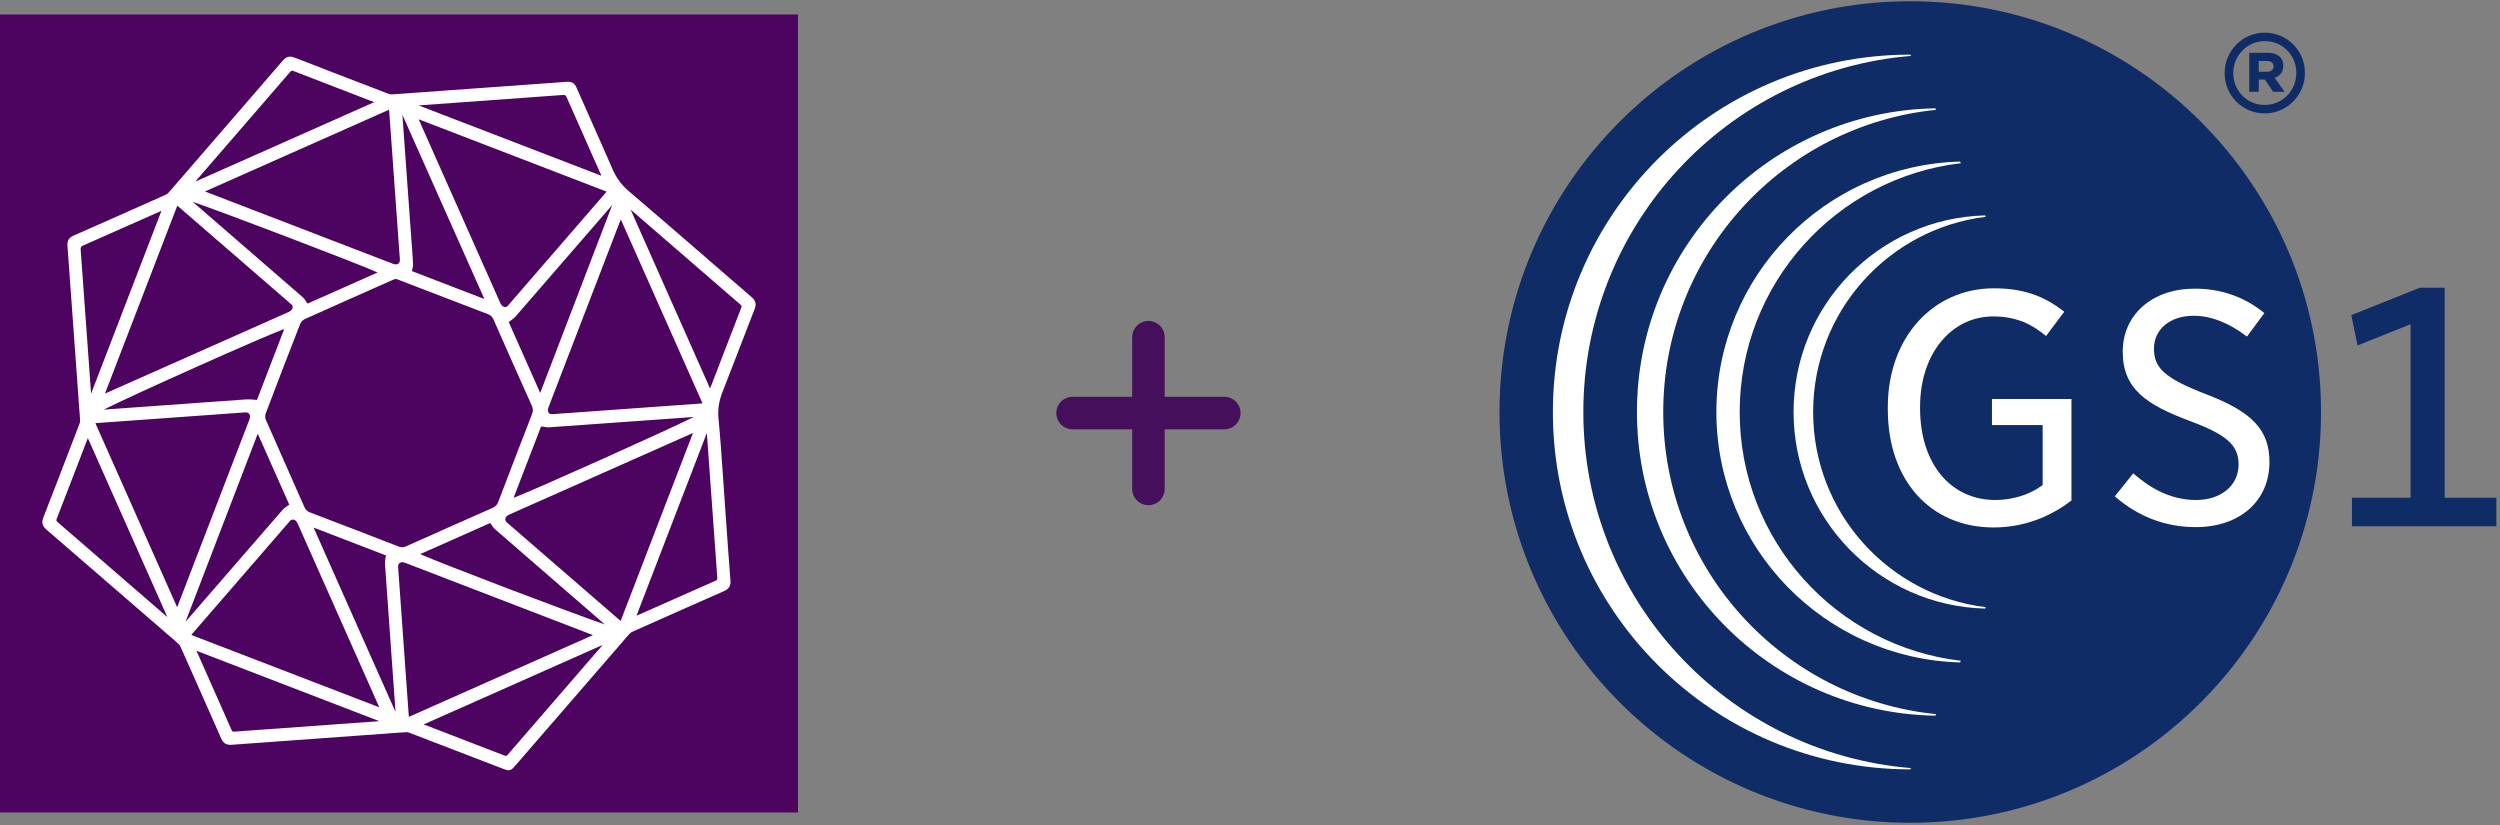
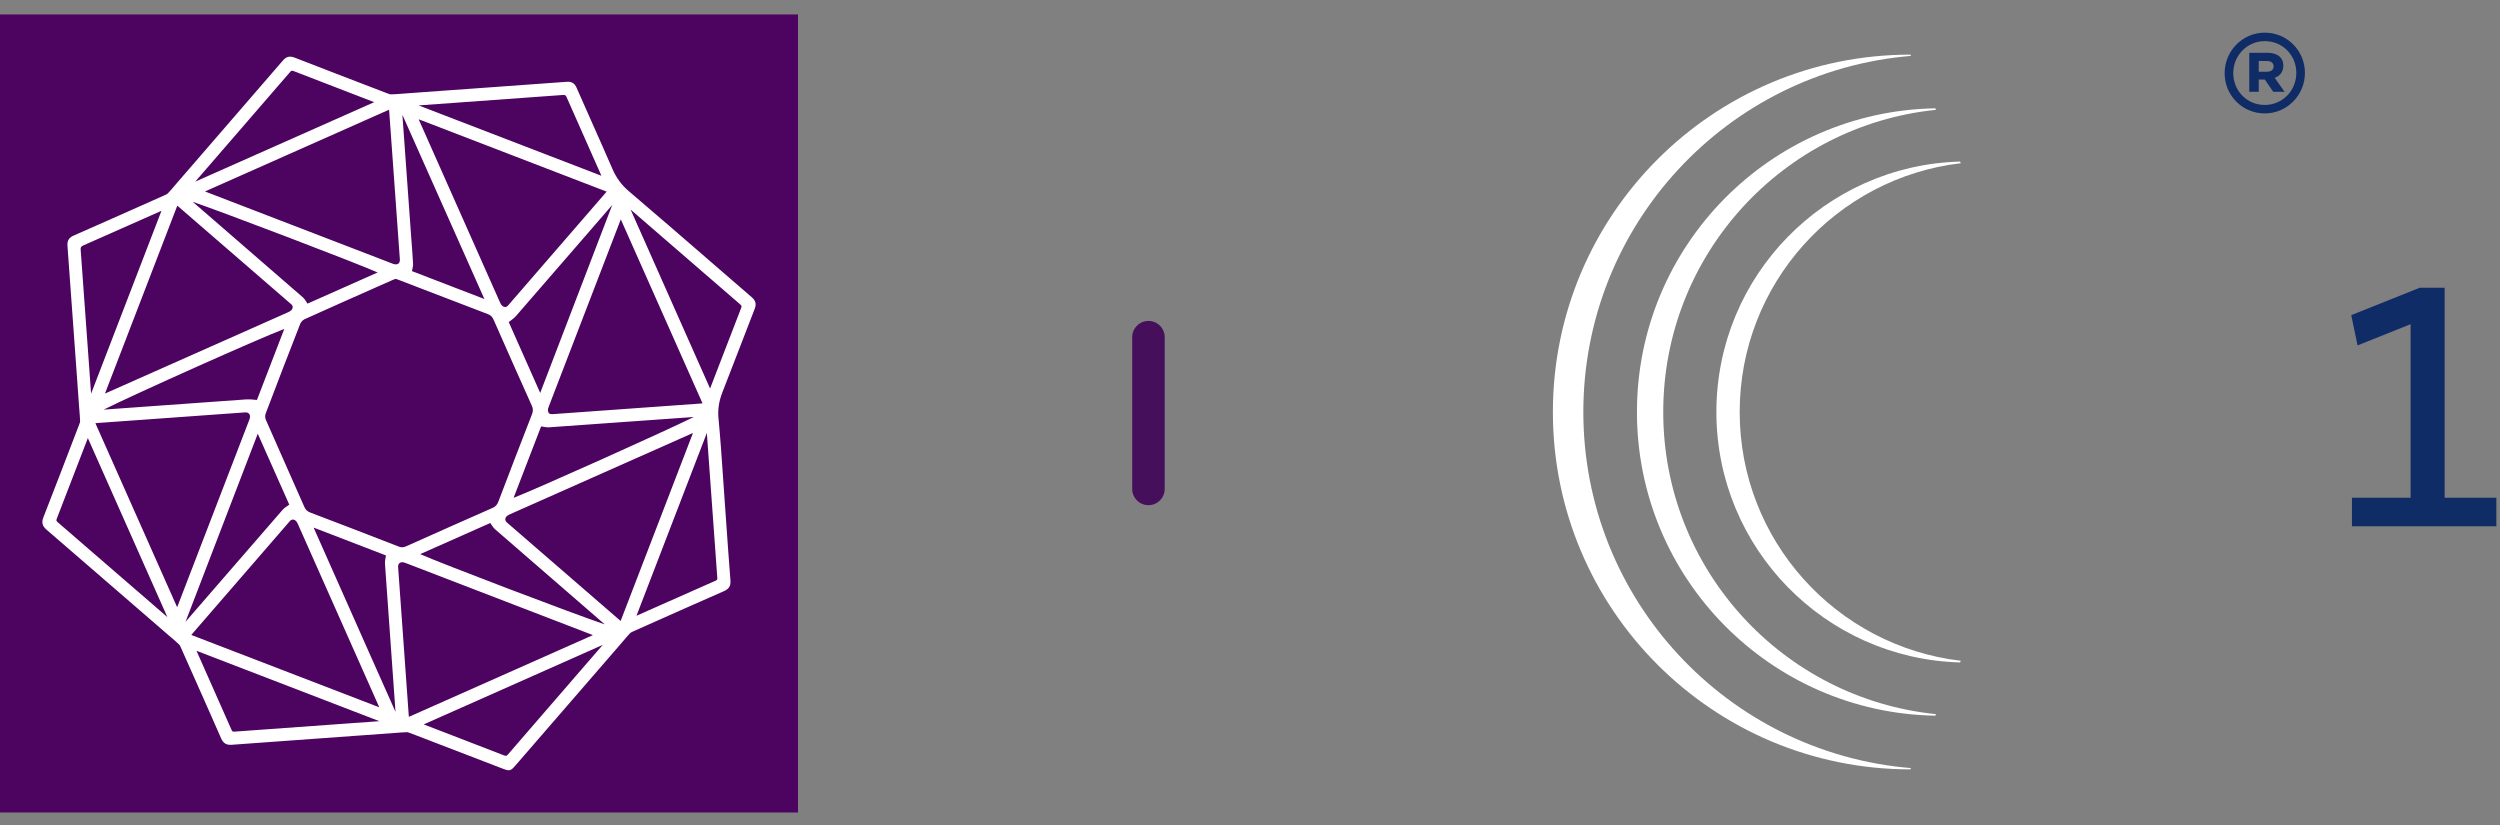
<svg xmlns="http://www.w3.org/2000/svg" width="1557" height="514" viewBox="0 0 1557 514">
  <rect x="0" y="0" width="1557" height="514" fill="#808080" stroke="none" />
  <g fill="none" fill-rule="evenodd">
    <g stroke="#460F5C" stroke-linecap="round" stroke-linejoin="round" stroke-width="20.25" transform="translate(668 210)">
      <line x1="47.25" x2="47.25" y2="94.5" />
-       <line x2="94.5" y1="47.25" y2="47.25" />
    </g>
    <g fill-rule="nonzero" transform="matrix(1 0 0 -1 933.333 513.599)">
-       <path fill="#102C66" d="M512,256 C512,114.709 397.415,0.193 256.193,0.193 C114.871,0.193 0.341,114.709 0.341,256 C0.341,397.296 114.871,511.844 256.193,511.844 C397.415,511.844 512,397.296 512,256" transform="translate(.206 .982)" />
-       <path fill="#FFF" d="M66.667,149.333 C28.359,149.333 0.551,118.28 0.551,75.507 L0.551,73.799 C0.551,29.895 27.029,0.389 66.436,0.389 C88.331,0.389 104.731,9.347 114.923,17.195 L114.923,80.411 L65.413,80.411 L65.413,64.179 L96.989,64.179 L96.989,26.801 L95.792,25.952 C88.168,20.576 77.863,17.495 67.509,17.495 C39.488,17.495 20.643,40.388 20.643,74.447 L20.643,75.732 C20.643,108.232 39.819,131.817 66.236,131.817 C81.625,131.817 91.263,126.179 99.073,119.609 L110.425,134.736 C97.476,144.948 84.239,149.333 66.667,149.333" transform="translate(241.85 184.706)" />
-       <path fill="#FFF" d="M0,20 C14.635,7.273 31.583,0.831 50.435,0.831 C77.888,0.831 96.32,17.131 96.32,41.369 C96.32,61.195 85.765,72.468 57.359,83.389 C31.471,93.408 24.397,99.557 24.397,112.023 C24.397,124.148 34.571,132.457 49.137,132.457 C59.872,132.457 71.029,128.097 82.309,119.496 L93.145,134.129 C80.783,144.223 66.192,149.344 49.779,149.344 C23.387,149.344 4.947,133.213 4.947,110.101 C4.947,86.933 19.544,77.139 46.479,67.016 C69.653,58.463 77.101,51.861 77.101,39.879 C77.101,26.749 66.216,17.716 50.645,17.716 C33.567,17.716 20.86,26.188 11.484,34.297 L0,20 Z" transform="translate(383.76 184.484)" />
      <polygon fill="#102C66" points="1.333 0 91.272 0 91.272 17.792 59.067 17.792 59.067 148.552 43.564 148.552 .903 131.483 4.827 112.633 37.861 125.877 37.861 17.792 1.333 17.792" transform="translate(530.122 185.832)" />
      <path fill="#102C66" d="M26.667,26.667 C29.349,26.667 30.82,27.996 30.82,30.016 C30.82,32.156 29.204,33.353 26.667,33.353 L21.563,33.353 L21.563,26.667 L26.667,26.667 Z M15.649,38.468 L27.065,38.468 C32.68,38.468 36.86,35.911 36.86,30.421 C36.86,26.536 34.712,23.984 31.488,22.899 L37.657,14.177 L30.559,14.177 L25.319,21.827 L21.563,21.827 L21.563,14.177 L15.649,14.177 L15.649,38.468 Z M44.956,25.856 L44.956,25.993 C44.956,36.821 36.528,45.729 25.319,45.729 C14.241,45.729 5.695,36.684 5.695,25.856 L5.695,25.743 C5.695,14.889 14.103,5.981 25.319,5.981 C36.411,5.981 44.956,15.013 44.956,25.856 M0.316,25.705 L0.316,25.856 C0.316,39.511 11.376,51.007 25.319,51.007 C39.397,51.007 50.32,39.641 50.32,25.993 L50.32,25.856 C50.32,12.195 39.267,0.704 25.319,0.704 C11.233,0.704 0.316,12.057 0.316,25.705" transform="translate(451.854 442.257)" />
      <path fill="#FFF" d="M20,222.667 C20,339.355 109.789,435.044 224.063,444.464 L223.695,445.261 L223.633,445.261 C100.683,445.261 1.037,345.592 1.037,222.667 C1.037,99.753 100.683,0.12 223.633,0.12 L223.695,0.12 L224.063,0.917 C109.789,10.325 20,105.991 20,222.667" transform="translate(32.766 34.316)" />
      <path fill="#FFF" d="M17.333,189.333 C17.333,287.307 91.789,367.871 187.231,377.545 L186.781,378.493 C83.836,376.696 0.952,292.709 0.952,189.333 C0.952,85.981 83.836,2.02 186.781,0.211 L187.231,1.177 C91.789,10.84 17.333,91.371 17.333,189.333" transform="translate(85.2 67.65)" />
      <path fill="#FFF" d="M14.667,156 C14.667,235.984 74.844,301.857 152.401,310.957 L151.92,311.975 C67.708,309.679 0.157,240.749 0.157,156 C0.157,71.251 67.708,2.347 151.92,0.039 L152.401,1.068 C74.844,10.169 14.667,76.017 14.667,156" transform="translate(135.475 100.994)" />
-       <path fill="#FFF" d="M13.333,122.667 C13.333,185.24 60.243,236.821 120.82,244.245 L120.415,245.119 C54.243,243.385 1.144,189.251 1.144,122.667 C1.144,56.095 54.243,1.975 120.415,0.241 L120.82,1.113 C60.243,8.525 13.333,60.093 13.333,122.667" transform="translate(182.557 134.327)" />
    </g>
    <polygon fill="#FFF" fill-rule="nonzero" points="12 21 484 21 484 493 12 493" />
    <path fill="#4D0360" fill-rule="nonzero" d="M246.292,164.655 L246.283,164.655 C245.673,164.655 244.933,164.367 244.219,164.093 L243.983,164.002 C205.263,149.113 166.543,134.209 127.828,119.299 C127.776,119.281 127.726,119.26 127.678,119.238 L242.294,68.328 C242.355,68.854 242.403,69.301 242.435,69.754 C244.639,100.328 246.836,130.906 249.031,161.486 C249.083,162.225 249.017,163.243 248.403,163.905 C247.947,164.399 247.237,164.651 246.292,164.655 M303.804,195.614 C305.565,196.285 306.613,197.301 307.416,199.122 C316.451,219.63 324.022,236.667 331.246,252.739 C332.064,254.559 332.085,256.035 331.32,257.999 C323.992,276.832 316.934,295.172 310.343,312.516 C309.615,314.425 308.565,315.534 306.722,316.348 C289.567,323.893 271.453,331.938 252.885,340.257 C251.996,340.656 251.216,340.851 250.439,340.851 C249.77,340.851 249.101,340.708 248.362,340.42 C228.116,332.546 210.054,325.596 193.147,319.173 C191.38,318.504 190.335,317.488 189.535,315.672 C186.469,308.725 183.39,301.782 180.311,294.839 C175.363,283.679 170.414,272.517 165.523,261.33 C165.076,260.307 165.047,258.661 165.455,257.582 C172.722,238.391 179.969,219.578 186.986,201.673 C187.433,200.534 188.623,199.29 189.755,198.779 C205.057,191.869 220.666,184.948 235.76,178.255 L244.509,174.376 C245.013,174.151 245.532,173.968 246.042,173.788 L246.419,173.655 L246.99,173.85 C247.618,174.065 248.21,174.267 248.792,174.491 L262.843,179.904 C276.489,185.159 290.136,190.415 303.804,195.614 M301.677,186.227 L256.551,168.839 C256.629,168.485 256.706,168.149 256.778,167.825 C257.066,166.567 257.316,165.478 257.257,164.327 C257.039,160.107 256.712,155.826 256.397,151.688 L256.01,146.516 C254.218,121.686 252.429,96.856 250.649,72.024 C250.638,71.861 250.631,71.7 250.629,71.534 C266.517,107.216 282.463,143.05 298.407,178.876 L301.677,186.227 Z M135.664,96.874 C150.679,79.54 165.693,62.202 180.676,44.843 C181.442,43.954 181.819,43.859 182.905,44.283 C194.475,48.781 206.059,53.239 217.643,57.699 L232.794,63.535 C232.876,63.567 232.953,63.598 233.032,63.632 L121.597,113.122 L135.664,96.874 Z M191.514,189.098 C191.303,188.778 191.106,188.467 190.915,188.166 C190.199,187.037 189.523,185.969 188.575,185.146 C171.121,169.959 153.633,154.81 136.145,139.662 L120.019,125.691 C139.049,132.198 221.189,163.49 235.193,169.694 L191.514,189.098 Z M282.722,64.066 C305.341,62.442 327.962,60.819 350.58,59.148 C351.929,59.052 352.346,59.304 352.92,60.603 C358.148,72.491 363.42,84.356 368.691,96.221 L374.278,108.803 C374.376,109.025 374.469,109.248 374.559,109.47 L260.719,65.646 L282.722,64.066 Z M468.193,185.116 C459.348,177.493 450.523,169.845 441.701,162.198 C425.346,148.022 408.434,133.363 391.662,119.102 C387.109,115.229 383.853,110.808 381.414,105.184 C377.183,95.417 372.857,85.689 368.53,75.962 C365.367,68.845 362.202,61.73 359.075,54.599 C357.853,51.813 356.037,50.722 352.988,50.946 C333.896,52.364 314.8,53.722 295.702,55.084 L275.919,56.497 C271.274,56.828 266.625,57.168 261.977,57.508 L250.108,58.381 C247.992,58.544 245.804,58.717 243.664,58.771 C242.927,58.801 242.056,58.451 241.208,58.127 L233.501,55.171 C217.11,48.883 200.16,42.385 183.528,35.891 C182.472,35.476 181.528,35.27 180.658,35.27 C178.994,35.27 177.606,36.038 176.216,37.648 C159.061,57.554 141.856,77.409 124.651,97.271 L110.603,113.49 C110.002,114.184 109.408,114.884 108.816,115.58 C107.467,117.172 106.072,118.816 104.626,120.34 C104.104,120.891 103.213,121.283 102.354,121.664 L94.851,125.008 C78.828,132.146 62.255,139.526 45.917,146.689 C42.908,148.008 41.779,149.877 42.021,153.142 C43.955,179.285 45.828,205.432 47.703,231.584 L49.268,253.419 C49.334,254.332 49.408,255.244 49.483,256.153 C49.646,258.164 49.817,260.244 49.878,262.275 C49.896,262.919 49.585,263.713 49.286,264.481 L45.633,273.995 C39.57,289.801 33.299,306.144 27.027,322.177 C25.773,325.383 26.345,327.623 29.002,329.909 C48.916,347.066 68.785,364.278 88.654,381.487 L104.848,395.513 C105.483,396.064 106.127,396.608 106.766,397.155 C108.347,398.497 109.981,399.887 111.487,401.331 C112.004,401.828 112.376,402.673 112.734,403.494 L116.718,412.439 C123.631,427.964 130.782,444.017 137.716,459.85 C139.07,462.938 141.001,464.099 144.368,463.845 C170.321,461.918 196.278,460.058 222.235,458.199 L243.616,456.666 C244.573,456.598 245.53,456.521 246.484,456.444 C248.704,456.265 251.001,456.079 253.25,456.013 C253.98,455.966 254.91,456.34 255.785,456.678 L256.014,456.766 C271.373,462.661 286.728,468.572 302.08,474.483 L312.946,478.665 C317.39,480.372 317.995,480.229 321.036,476.715 L386.186,401.497 C386.801,400.787 387.411,400.07 388.019,399.354 C389.411,397.717 390.848,396.023 392.336,394.45 C392.862,393.894 393.755,393.497 394.617,393.114 L402.158,389.756 C418.095,382.655 434.575,375.315 450.825,368.193 C453.995,366.803 455.183,364.899 454.929,361.622 C453.961,349.306 453.081,336.772 452.231,324.651 L451.33,311.883 C450.979,307.038 450.65,302.19 450.319,297.345 C449.498,285.284 448.65,272.816 447.476,260.575 C446.945,255.031 447.757,249.761 450.036,243.989 C453.707,234.683 457.294,225.344 460.883,216.002 C463.905,208.139 466.928,200.274 469.998,192.429 C471.193,189.372 470.669,187.254 468.193,185.116 M0,9 L497,9 L497,506 L0,506 L0,9 Z M182.287,191.354 C182.256,192.166 181.782,192.977 180.98,193.585 C180.417,194.007 179.726,194.331 178.941,194.678 C141.33,211.393 103.714,228.097 66.099,244.8 C65.858,244.907 65.618,245.009 65.378,245.111 L110.421,128.094 C110.757,128.364 111.047,128.602 111.328,128.847 L181.463,189.569 C182.023,190.055 182.306,190.674 182.287,191.354 M448.199,226.503 L442.334,241.728 C442.304,241.807 442.272,241.885 442.238,241.964 L392.735,130.509 L409.964,145.428 C426.979,160.161 443.996,174.897 461.035,189.606 C461.921,190.372 462.014,190.748 461.59,191.837 C457.101,203.382 452.65,214.946 448.199,226.503 M436.187,251.335 C405.611,253.53 375.038,255.725 344.462,257.91 C344.242,257.926 344.038,257.933 343.85,257.933 C341.843,257.933 341.385,257.065 341.256,255.439 C341.197,254.704 341.555,253.779 341.9,252.881 C356.749,214.241 371.562,175.761 386.375,137.284 C386.456,137.071 386.545,136.857 386.644,136.631 L437.529,251.197 C437.041,251.253 436.615,251.303 436.187,251.335 M316.283,190.415 C315.843,190.923 315.247,191.2 314.594,191.2 C314.562,191.2 314.533,191.2 314.501,191.197 C313.669,191.163 312.862,190.696 312.286,189.916 C311.819,189.281 311.476,188.504 311.111,187.678 L310.984,187.39 C294.337,149.94 277.702,112.483 261.068,75.028 C260.959,74.783 260.857,74.536 260.757,74.289 L377.806,119.344 C377.643,119.544 377.498,119.723 377.348,119.895 C356.994,143.403 336.642,166.911 316.283,190.415 M336.436,244.717 L316.839,200.58 C317.238,200.274 317.626,199.986 318.002,199.711 C319.197,198.827 320.326,197.993 321.242,196.943 C337.005,178.813 352.729,160.651 368.456,142.492 L381.153,127.831 C381.201,127.774 381.248,127.718 381.298,127.665 C366.925,165.234 352.518,202.788 338.111,240.347 L336.436,244.717 Z M54.714,272.83 L104.234,384.323 L90.133,372.111 C72.044,356.446 53.957,340.778 35.84,325.147 C35.017,324.438 34.952,324.077 35.416,322.875 C39.826,311.507 44.207,300.124 48.585,288.744 L54.651,272.991 C54.671,272.936 54.694,272.884 54.714,272.83 M305.339,325.73 C305.577,326.077 305.799,326.41 306.01,326.728 C306.756,327.852 307.402,328.82 308.304,329.605 C325.487,344.547 342.698,359.455 359.91,374.363 L376.629,388.847 C376.645,388.86 376.661,388.874 376.677,388.888 C356.738,382.131 275.631,351.288 261.703,345.109 L305.339,325.73 Z M55.308,225.464 C53.648,202.196 51.989,178.924 50.247,155.658 C50.123,153.997 50.438,153.486 52.018,152.793 C63.659,147.686 75.277,142.521 86.893,137.356 L99.495,131.756 C99.846,131.602 100.2,131.45 100.556,131.307 L56.718,245.199 L55.308,225.464 Z M361.524,417.645 C346.451,435.049 331.379,452.454 316.344,469.887 C315.526,470.833 315.113,470.928 313.88,470.45 C301.684,465.704 289.474,461.004 277.262,456.301 L264.474,451.379 C264.288,451.306 264.106,451.234 263.911,451.15 L375.38,401.644 L361.524,417.645 Z M441.998,294.309 C443.569,316.157 445.138,338.005 446.735,359.852 C446.814,360.924 446.632,361.228 445.664,361.654 C434.64,366.513 423.632,371.404 412.624,376.292 L396.401,383.494 L440.225,269.649 L441.998,294.309 Z M337.009,265.554 C337.451,265.626 337.869,265.701 338.263,265.771 C339.381,265.973 340.37,266.15 341.363,266.15 C341.544,266.15 341.723,266.143 341.905,266.13 C366.179,264.434 390.451,262.692 414.724,260.949 L432.135,259.699 C412.957,269.127 334.098,304.539 319.863,310.051 L337.009,265.554 Z M314.694,323.308 C314.723,322.533 315.188,321.773 316.007,321.166 C316.576,320.744 317.279,320.431 318.02,320.1 C355.688,303.365 393.317,286.654 430.947,269.946 C431.151,269.855 431.359,269.769 431.584,269.678 L386.542,386.706 C386.177,386.419 385.853,386.158 385.54,385.888 L315.809,325.494 C315.061,324.846 314.664,324.07 314.694,323.308 M251.554,350.281 C251.978,350.381 252.386,350.546 252.794,350.705 L253.116,350.832 C291.635,365.656 330.153,380.483 368.666,395.313 C368.857,395.388 369.045,395.465 369.245,395.556 L254.663,446.45 C254.606,445.901 254.558,445.438 254.522,444.974 C252.327,414.384 250.135,383.793 247.947,353.201 C247.872,352.131 248.171,351.252 248.792,350.723 C249.445,350.17 250.425,350.014 251.554,350.281 M60.87,263.434 C91.461,261.23 122.055,259.03 152.649,256.836 C153.651,256.77 154.485,257.028 155.027,257.582 C155.553,258.117 155.787,258.899 155.703,259.84 C155.646,260.479 155.379,261.166 155.095,261.892 L154.959,262.241 C140.203,300.598 125.443,338.951 110.673,377.301 C110.562,377.594 110.439,377.884 110.315,378.172 L59.414,263.581 C59.956,263.518 60.412,263.468 60.87,263.434 M221.008,386.425 C214.854,372.592 208.712,358.754 202.57,344.919 L195.319,328.585 L240.365,345.923 C240.294,346.372 240.22,346.801 240.147,347.211 C239.904,348.578 239.678,349.868 239.766,351.159 C241.292,373.025 242.859,394.889 244.426,416.752 L246.262,442.418 C246.283,442.702 246.292,442.987 246.294,443.271 C240.594,430.612 234.971,417.917 229.347,405.224 C226.57,398.955 223.795,392.688 221.008,386.425 M153.581,248.73 C132.886,250.19 112.197,251.684 91.505,253.178 L64.577,255.119 C82.773,245.945 162.92,210.087 177.048,204.865 L160.025,249.097 C159.365,249.045 158.746,248.986 158.161,248.929 C156.492,248.766 155.052,248.623 153.581,248.73 M160.535,270.125 L180.154,314.296 C179.785,314.556 179.429,314.799 179.087,315.032 C177.887,315.846 176.851,316.552 176.003,317.527 C160.138,335.765 144.314,354.038 128.49,372.313 L115.761,387.01 C115.688,387.094 115.614,387.178 115.539,387.264 C130.313,348.771 145.151,310.155 159.988,271.544 L160.535,270.125 Z M180.517,324.549 C181.091,323.887 181.816,323.537 182.556,323.594 C183.41,323.646 184.22,324.179 184.832,325.093 C185.215,325.669 185.51,326.34 185.821,327.052 L186,327.46 C202.615,364.856 219.224,402.252 235.83,439.647 C235.955,439.929 236.077,440.214 236.195,440.498 L119.151,395.452 C119.493,395.035 119.804,394.658 120.121,394.291 L180.517,324.549 Z M215.072,450.674 C192.088,452.318 169.106,453.964 146.123,455.653 C145.962,455.664 145.817,455.671 145.684,455.671 C144.854,455.671 144.566,455.403 144.158,454.476 C139.206,443.234 134.22,432.006 129.234,420.776 L122.5,405.605 C122.459,405.512 122.42,405.417 122.384,405.319 L236.272,449.155 L215.072,450.674 Z" />
  </g>
</svg>